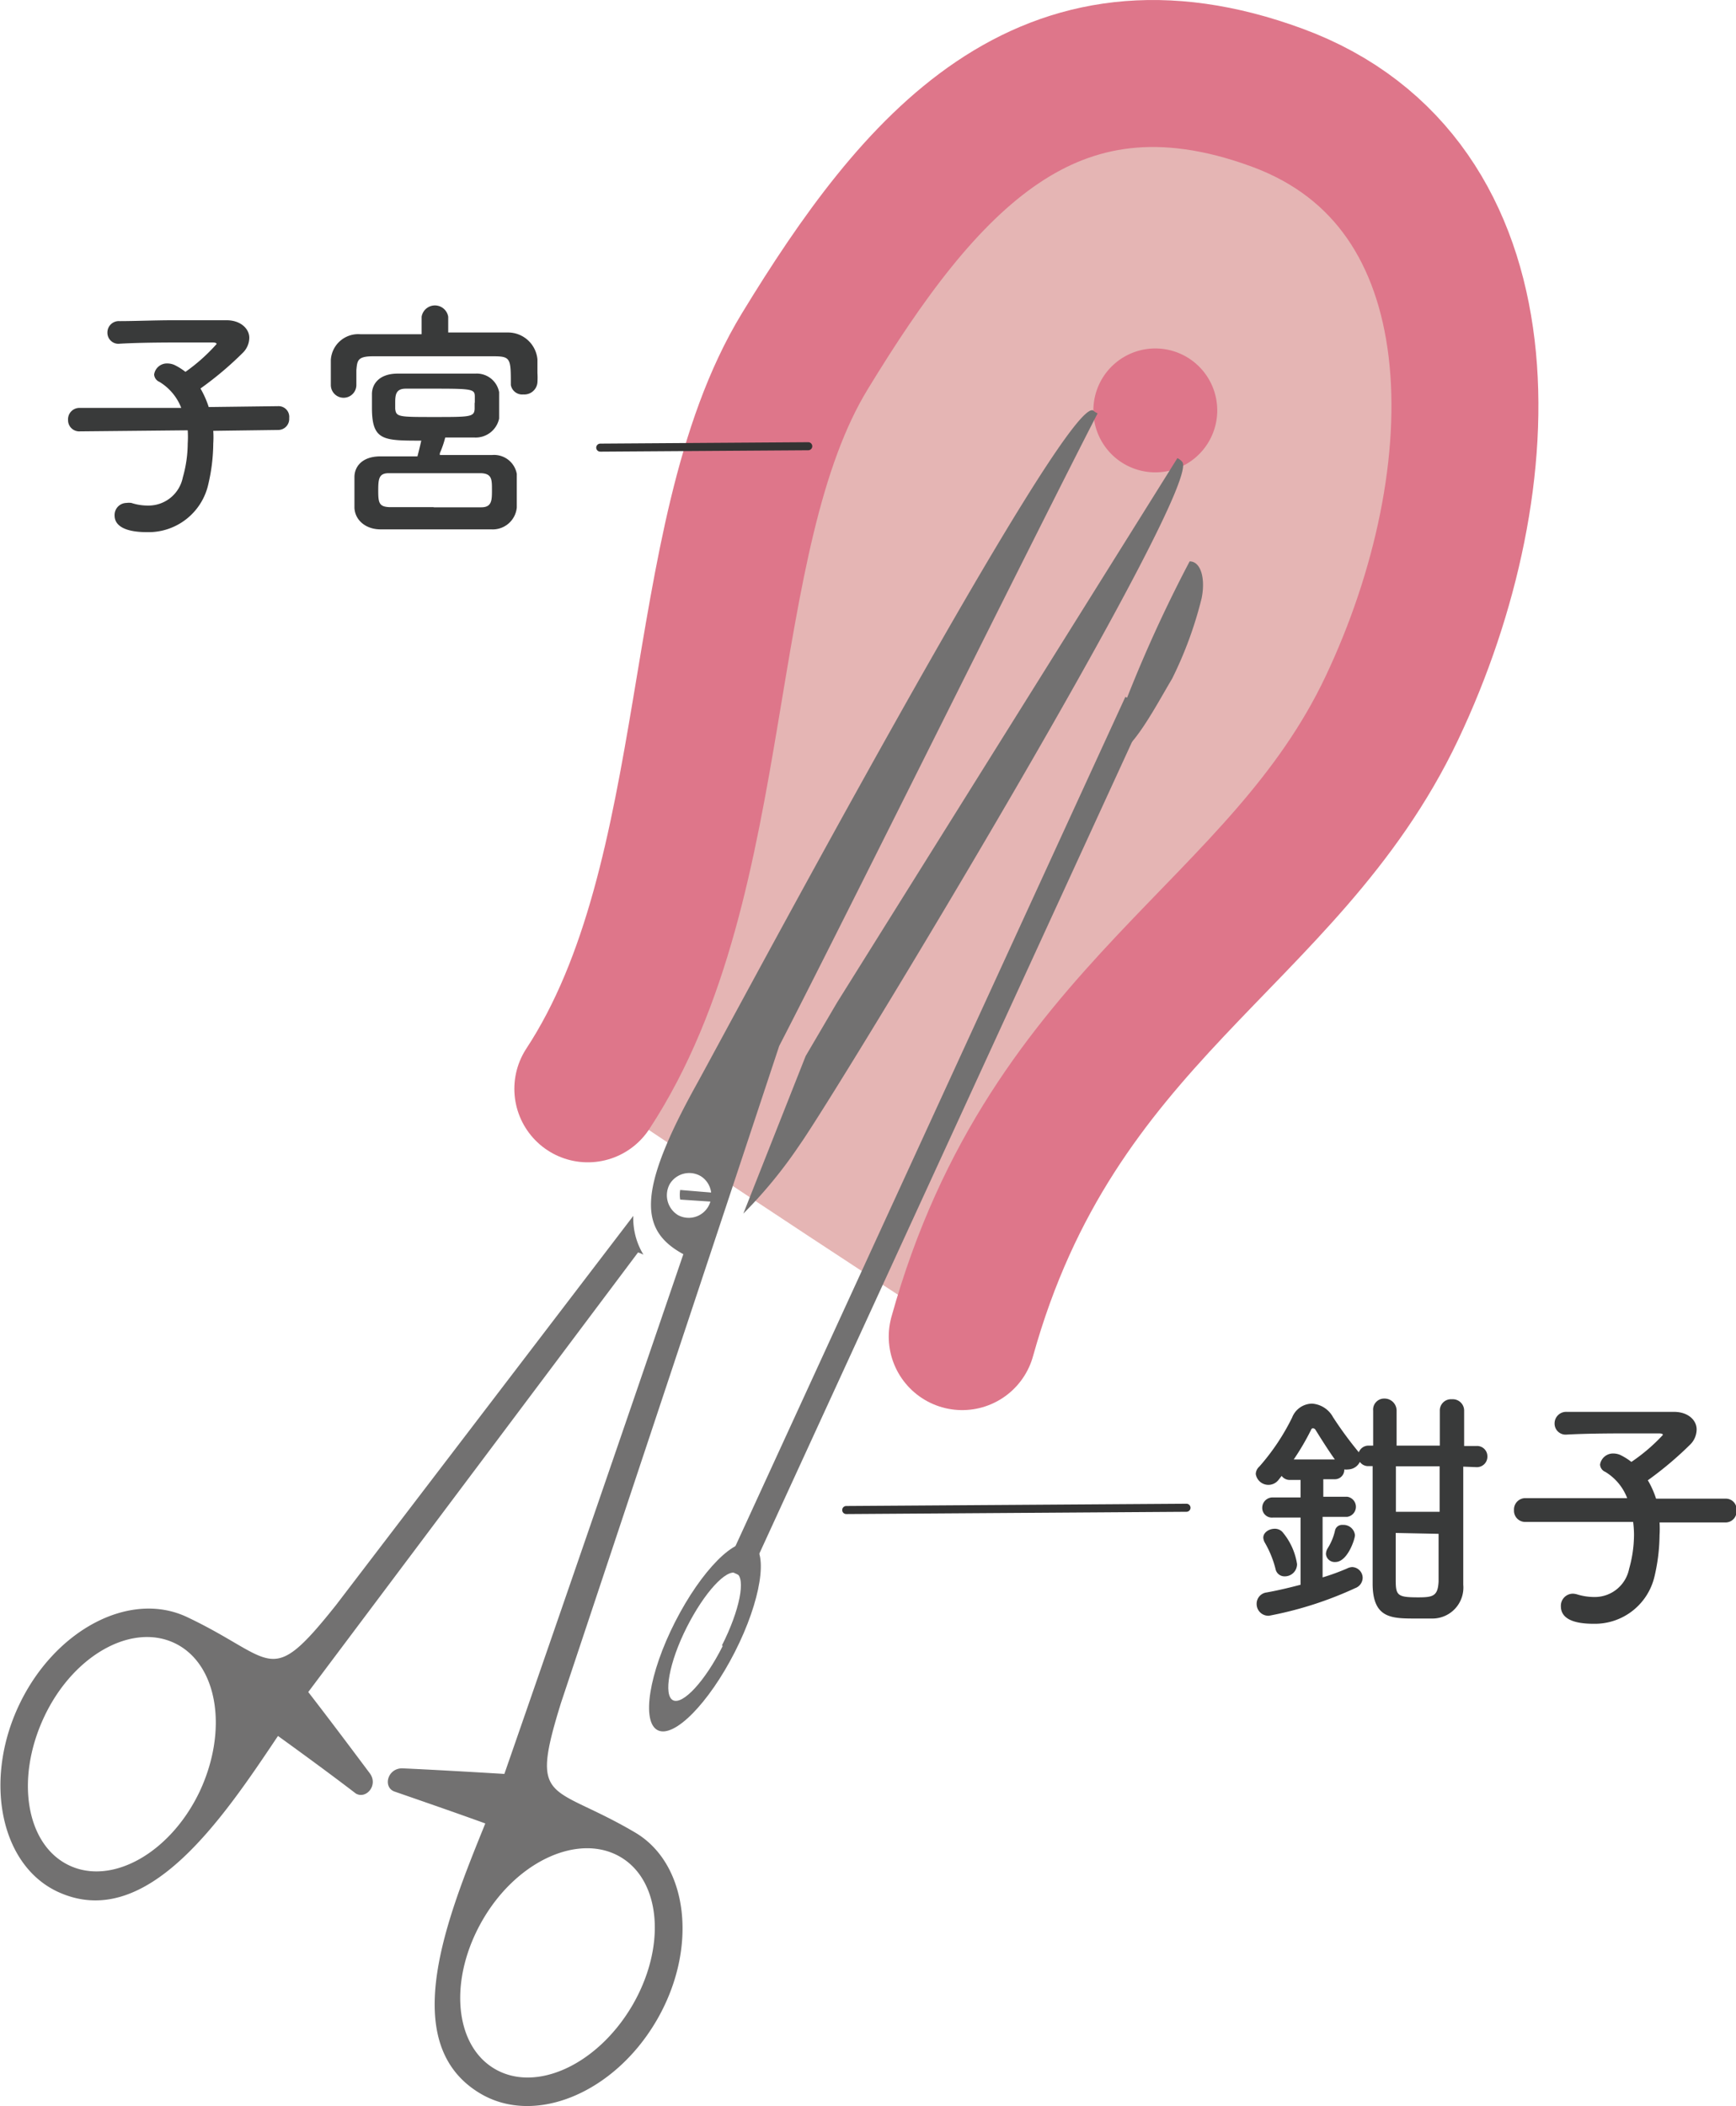
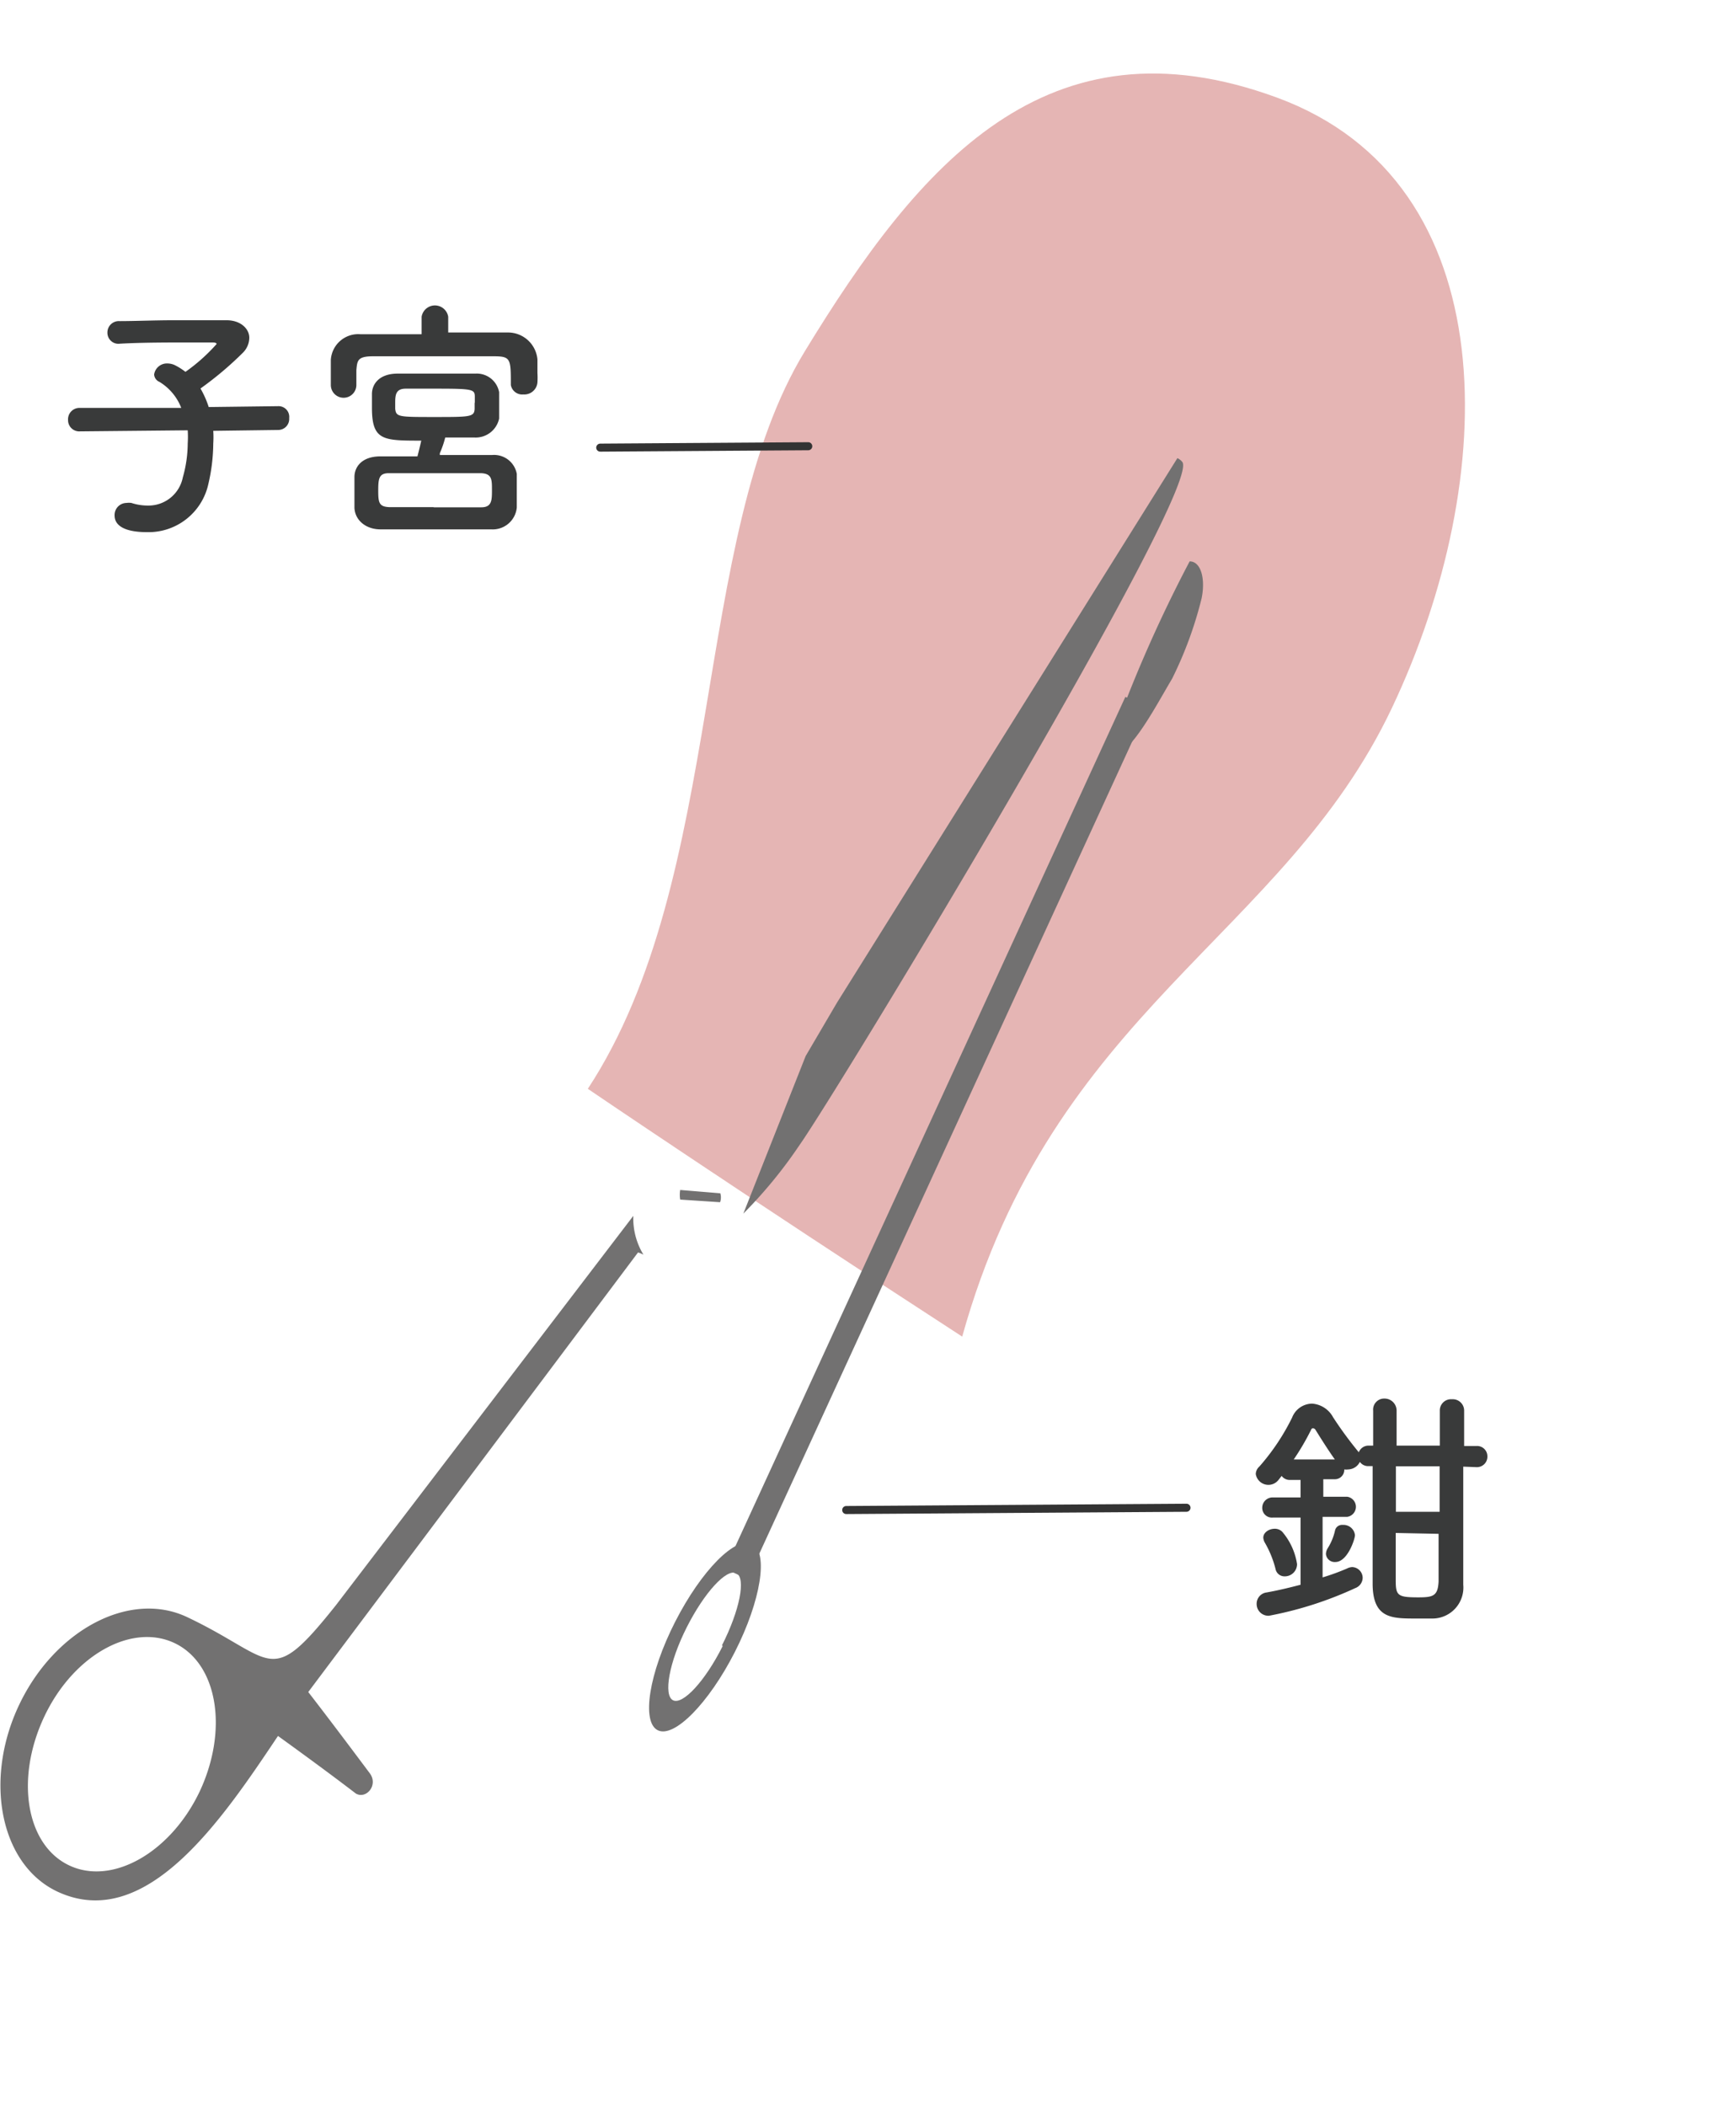
<svg xmlns="http://www.w3.org/2000/svg" viewBox="0 0 99.23 120.35">
  <defs>
    <style>.cls-1,.cls-4,.cls-8,.cls-9{fill:none;}.cls-2{clip-path:url(#clip-path);}.cls-3{fill:#e5b5b4;}.cls-4{stroke:#de768a;stroke-width:8.4px;}.cls-4,.cls-8{stroke-linecap:round;stroke-linejoin:round;}.cls-5{fill:#de768a;}.cls-6{fill:#727171;}.cls-7{fill:#393a3a;}.cls-8{stroke:#333;stroke-width:0.46px;}.cls-9{stroke:#727171;stroke-miterlimit:10;stroke-width:1.42px;}</style>
    <clipPath id="clip-path" transform="translate(0 0)">
      <rect class="cls-1" width="99.23" height="120.35" />
    </clipPath>
  </defs>
  <g id="レイヤー_2" data-name="レイヤー 2">
    <g id="レイヤー_1-2" data-name="レイヤー 1">
      <g class="cls-2">
        <path class="cls-3" d="M33.6,62.22C41.54,50.13,39.47,30.79,46,20.08S59.84.74,73,5.58s12.78,21.76,6.56,34.88S60.19,57.73,55,76.38C42.23,68.09,33.6,62.22,33.6,62.22" transform="translate(0 0)" />
-         <path class="cls-4" d="M33.6,62.22C41.54,50.13,39.47,30.79,46,20.08S59.84.74,73,5.58s12.78,21.76,6.56,34.88S60.19,57.73,55,76.38" transform="translate(0 0)" />
-         <path class="cls-5" d="M69.57,23.69a3.54,3.54,0,1,1-3.3-3.77,3.54,3.54,0,0,1,3.3,3.77" transform="translate(0 0)" />
        <path class="cls-6" d="M41.17,68.19,38.88,68a1.64,1.64,0,0,0,0,.55l2.28.15a.82.82,0,0,0,0-.55" transform="translate(0 0)" />
        <path class="cls-6" d="M17.62,96.69,36.47,71.57a1.58,1.58,0,0,1,.31.13,4,4,0,0,1-.58-2.22l-17,22.25c-3.85,4.83-3.44,3.08-8.5.68-3.27-1.55-7.56.72-9.6,5S0,106.54,3.27,108.09c5.09,2.39,9.47-4.19,12.62-8.89,1.48,1.07,3,2.18,4.45,3.29.58.34,1.29-.46.81-1.14-1.16-1.55-2.33-3.11-3.53-4.66m-6.2,5.67c-1.66,3.5-5,5.4-7.46,4.24s-3.1-4.92-1.45-8.46,5-5.41,7.46-4.25,3.1,4.93,1.45,8.47" transform="translate(0 0)" />
-         <path class="cls-6" d="M36.29,104.71c-4.81-2.83-6.05-1.52-4.22-7.41q6.26-18.78,12.47-37.53c3.59-6.94,14.61-29.18,18.2-36.15a.88.88,0,0,1-.25-.16c-1.58-.92-20.85,35.22-22.72,38.59-3.39,6.13-3.19,8.27-.71,9.62Q34,86.49,28.83,101.37c-2-.12-3.9-.23-5.84-.32-.84,0-1.11,1.06-.46,1.32,1.73.6,3.47,1.2,5.21,1.83-2.12,5.24-5.14,12.54-.29,15.43,3.11,1.85,7.62,0,10.05-4.12s1.87-9-1.21-10.8m2.47-35.27a1.33,1.33,0,0,1-.47-1.79,1.3,1.3,0,0,1,1.78-.43,1.29,1.29,0,0,1-1.31,2.22m-2.67,45.25c-2,3.33-5.48,4.91-7.82,3.53s-2.63-5.19-.65-8.56,5.51-4.92,7.85-3.54,2.63,5.2.62,8.57" transform="translate(0 0)" />
        <path class="cls-6" d="M67.55,26.36a.83.83,0,0,0-.25-.18L47.84,57.3l-1.79,3.05-3.56,9a26.57,26.57,0,0,0,3.2-3.9c2.21-3.12,23.38-38.08,21.86-39.08" transform="translate(0 0)" />
      </g>
      <g class="cls-2">
        <path class="cls-7" d="M12.19,24.62a5.7,5.7,0,0,1,0,.73,10.45,10.45,0,0,1-.29,2.35,3.5,3.5,0,0,1-3.48,2.71c-1.46,0-1.87-.47-1.87-.95a.69.69,0,0,1,.68-.72,1,1,0,0,1,.28,0,3,3,0,0,0,.94.15,2,2,0,0,0,2-1.61,7.16,7.16,0,0,0,.28-1.94,5.9,5.9,0,0,0,0-.75l-6.15.06h0A.64.64,0,0,1,3.89,24a.65.65,0,0,1,.67-.69l5.8,0a3,3,0,0,0-1.25-1.49.49.49,0,0,1-.3-.42.74.74,0,0,1,.78-.63,1,1,0,0,1,.39.09,3.53,3.53,0,0,1,.62.39,10.32,10.32,0,0,0,1.78-1.59c0-.06-.07-.09-.25-.09H10.86c-1.27,0-2.76,0-4,.07h0A.63.63,0,0,1,6.14,19a.65.65,0,0,1,.69-.65c.9,0,2-.05,3.12-.05s2.18,0,3,0,1.3.5,1.3,1a1.23,1.23,0,0,1-.35.84,19.38,19.38,0,0,1-2.44,2.06,5.46,5.46,0,0,1,.47,1.06l4-.05h0a.61.61,0,0,1,.6.68.63.63,0,0,1-.61.68Z" transform="translate(0 0)" />
        <path class="cls-7" d="M25.62,19c1.17,0,2.34,0,3.45,0a1.69,1.69,0,0,1,1.65,1.54c0,.22,0,.51,0,.77a4.28,4.28,0,0,1,0,.54.75.75,0,0,1-.8.69A.66.66,0,0,1,29.2,22v0c0-1.46,0-1.63-.9-1.64-1.16,0-2.55,0-3.89,0-1.11,0-2.2,0-3.09,0s-.9.25-.95.79V22h0a.73.73,0,0,1-1.46,0c0-.19,0-.43,0-.68s0-.52,0-.76a1.57,1.57,0,0,1,1.7-1.46c1.12,0,2.31,0,3.49,0v-1a.77.77,0,0,1,1.52,0ZM25.14,26c1,0,2,0,3,0a1.32,1.32,0,0,1,1.4,1.08c0,.26,0,.58,0,.92s0,.67,0,1a1.38,1.38,0,0,1-1.46,1.25c-1.24,0-2.42,0-3.55,0s-1.92,0-2.78,0-1.46-.54-1.49-1.23c0-.22,0-.48,0-.76s0-.76,0-1c0-.57.41-1.17,1.46-1.18.66,0,1.39,0,2.14,0,.08-.3.16-.63.22-.9-2.18,0-2.82,0-2.82-1.88,0-.27,0-.55,0-.78,0-.57.41-1.15,1.42-1.17.63,0,1.37,0,2.16,0s1.58,0,2.33,0a1.3,1.3,0,0,1,1.36,1.06c0,.22,0,.49,0,.75s0,.52,0,.76A1.37,1.37,0,0,1,27.1,25l-1.65,0a5.7,5.7,0,0,1-.31.9m-.35,3.09,2.72,0c.61,0,.61-.41.61-1s0-.93-.64-.95l-2.47,0c-1,0-1.89,0-2.78,0-.57,0-.61.31-.61,1s.05.91.62.94c.84,0,1.67,0,2.55,0m2.35-5.95c0-.12,0-.25,0-.37,0-.41-.14-.45-2.14-.45-.63,0-1.25,0-1.81,0s-.6.35-.6.79c0,.13,0,.25,0,.36.05.47.2.47,2.24.47s2.28,0,2.3-.47c0-.11,0-.23,0-.36" transform="translate(0 0)" />
        <path class="cls-7" d="M83.64,83.81c0,1.45,0,3.11,0,4.47,0,1,0,1.83,0,2.28a1.77,1.77,0,0,1-1.8,1.93c-.29,0-.6,0-.89,0-1.4,0-2.46,0-2.49-1.93,0-1.11,0-4.22,0-6.78h-.23a.58.58,0,0,1-.5-.24.77.77,0,0,1-.66.43.93.93,0,0,1-.23,0v0a.54.54,0,0,1-.57.56h-.63v1H77a.58.58,0,0,1,0,1.15h-1.4v3.46A13,13,0,0,0,77,89.63a.71.71,0,0,1,.29-.08.62.62,0,0,1,.6.62.64.64,0,0,1-.42.58,21,21,0,0,1-4.93,1.58.67.67,0,0,1-.71-.67A.65.65,0,0,1,72.4,91c.67-.12,1.33-.28,1.94-.44V86.72H72.75a.55.55,0,0,1-.6-.55.59.59,0,0,1,.6-.6h1.59v-1h-.58a.57.57,0,0,1-.5-.23l-.19.24a.73.73,0,0,1-1.29-.35.6.6,0,0,1,.21-.43A12.68,12.68,0,0,0,73.86,81,1.24,1.24,0,0,1,75,80.21a1.48,1.48,0,0,1,1.2.78,21.88,21.88,0,0,0,1.47,2v0a.59.59,0,0,1,.59-.38h.23v-2a.63.63,0,0,1,.64-.69.69.69,0,0,1,.7.69v2h2.47v-2a.64.64,0,0,1,.69-.65.65.65,0,0,1,.7.67v2h.71a.59.59,0,0,1,.62.59.6.6,0,0,1-.62.62ZM72.91,89.66a5.81,5.81,0,0,0-.62-1.52.67.67,0,0,1-.08-.27c0-.3.33-.51.65-.51a.59.59,0,0,1,.44.18,3.71,3.71,0,0,1,.84,1.84.7.7,0,0,1-.71.7.52.52,0,0,1-.52-.42M76.3,83.4c-.42-.59-.88-1.33-1.11-1.7a.17.17,0,0,0-.13-.08.1.1,0,0,0-.11.07,14.37,14.37,0,0,1-1,1.71Zm-.51,5.41a.67.67,0,0,1,.11-.35,3.18,3.18,0,0,0,.41-1,.41.41,0,0,1,.44-.32.66.66,0,0,1,.7.58c0,.24-.43,1.54-1.12,1.54a.5.5,0,0,1-.54-.47m6.5-2.4c0-.86,0-1.77,0-2.6H79.79c0,.83,0,1.74,0,2.6Zm-2.51,1.21c0,1.22,0,2.23,0,2.68,0,.89.09,1,1.28,1,.85,0,1.13-.07,1.17-.91,0-.49,0-1.5,0-2.72Z" transform="translate(0 0)" />
-         <path class="cls-7" d="M94.86,87a5.7,5.7,0,0,1,0,.73,10.6,10.6,0,0,1-.29,2.36,3.5,3.5,0,0,1-3.48,2.7c-1.46,0-1.87-.47-1.87-1a.69.69,0,0,1,.69-.72,1,1,0,0,1,.27.05,3.3,3.3,0,0,0,.94.14,2,2,0,0,0,2-1.61,7.16,7.16,0,0,0,.28-1.94,5.74,5.74,0,0,0-.05-.74l-6.15,0h0a.64.64,0,0,1-.66-.67.65.65,0,0,1,.67-.69l5.8,0a3,3,0,0,0-1.25-1.5.48.48,0,0,1-.3-.42.75.75,0,0,1,.78-.63,1,1,0,0,1,.39.09,3.53,3.53,0,0,1,.62.39A10.32,10.32,0,0,0,95.05,82c0-.06-.07-.09-.25-.09H93.53c-1.27,0-2.76,0-4,.07h0a.63.63,0,0,1-.67-.64.66.66,0,0,1,.69-.66c.9,0,2,0,3.13,0s2.17,0,3,0,1.3.49,1.3,1a1.23,1.23,0,0,1-.35.85,20.25,20.25,0,0,1-2.44,2.06,5.06,5.06,0,0,1,.47,1.05l4,0h0a.61.61,0,0,1,.6.67.63.63,0,0,1-.61.69Z" transform="translate(0 0)" />
        <line class="cls-8" x1="67.82" y1="86.16" x2="48.37" y2="86.29" />
        <line class="cls-8" x1="46.2" y1="25.5" x2="34.31" y2="25.58" />
        <line class="cls-9" x1="64.97" y1="40.12" x2="42.09" y2="89.94" />
        <path class="cls-6" d="M63.2,43.19A78.64,78.64,0,0,1,68,32.08c.67,0,.91,1.05.68,2.13A22.32,22.32,0,0,1,67,38.78c-1.09,1.83-2.6,4.81-3.76,4.41" transform="translate(0 0)" />
        <path class="cls-6" d="M43,88.23c-.94-.48-2.91,1.51-4.41,4.45s-1.93,5.71-1,6.19,2.91-1.52,4.41-4.46,1.93-5.71,1-6.18m-1.69,5.83c-1,2-2.28,3.38-2.84,3.1S38.24,95,39.25,93s2.28-3.38,2.84-3.1.19,2.13-.82,4.12" transform="translate(0 0)" />
      </g>
    </g>
  </g>
</svg>